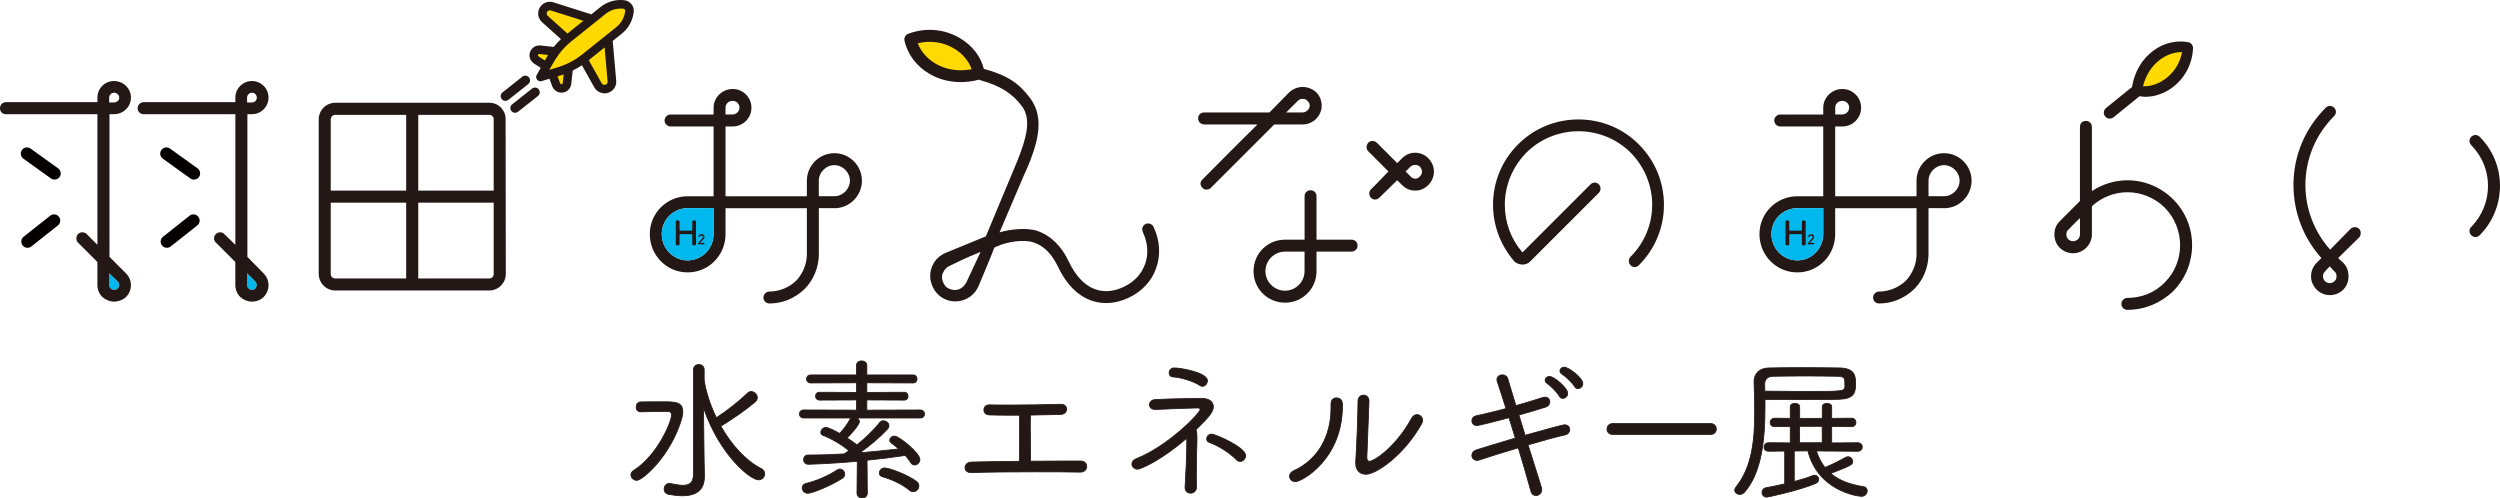
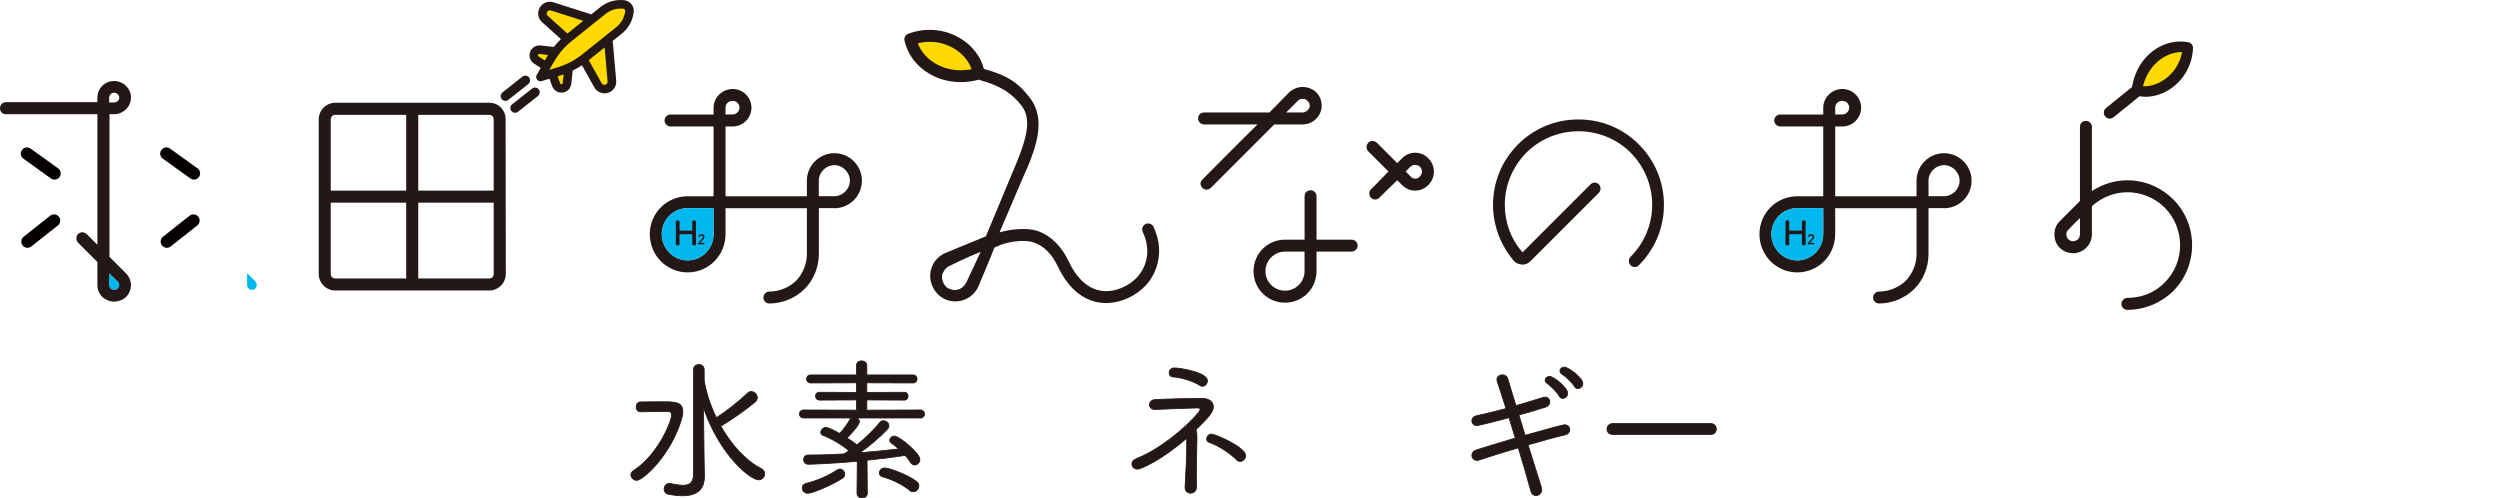
<svg xmlns="http://www.w3.org/2000/svg" id="_レイヤー_1" data-name="レイヤー_1" version="1.1" viewBox="0 0 765.86 152.67">
  <defs>
    <style>
      .st0, .st1 {
        fill: #231815;
      }

      .st1 {
        stroke-miterlimit: 10;
        stroke-width: .25px;
      }

      .st1, .st2 {
        stroke: #231815;
      }

      .st3 {
        fill: #00b8ee;
      }

      .st2 {
        fill: none;
        stroke-linecap: round;
        stroke-linejoin: round;
        stroke-width: 2.9px;
      }

      .st4 {
        fill: #ffd900;
      }

      .st5 {
        fill: #040000;
      }
    </style>
  </defs>
  <g>
    <path class="st1" d="M196.25,126.16c-.9,0-1.37-.71-1.37-1.47s.47-1.56,1.37-1.56c1.66-.05,4.36-.05,6.68-.05,3.84,0,6.25,0,6.25,3.08,0,.62-.09,1.28-.33,2.04-3.36,11.46-11.98,18.95-13.78,18.95-.95,0-1.8-.85-1.8-1.71,0-.47.28-.95.85-1.33,7.06-4.36,11.6-14.73,11.6-17,0-.76-.43-1.09-1.28-1.09-2.27,0-6.01.1-8.15.14h-.05ZM212.45,113.23c0-1.04.8-1.56,1.66-1.56.81,0,1.61.52,1.61,1.56v3.27c.57,3.6,1.85,7.62,3.74,11.46,3.17-2.04,6.87-4.93,9.61-7.58.28-.28.66-.43,1.04-.43.95,0,1.89.85,1.89,1.85,0,.47-.19.95-.76,1.42-2.94,2.46-7.15,5.35-10.42,7.34,3.17,5.54,7.44,10.47,12.36,12.98.76.38,1.09.99,1.09,1.61,0,.95-.8,1.85-1.89,1.85-2.42,0-11.79-7.39-16.86-22.02l.19,16.25.09,4.45v.28c0,2.84-1.14,5.92-6.77,5.92-1.18,0-2.51-.14-4.12-.43-1.04-.19-1.47-.9-1.47-1.61,0-.85.62-1.75,1.61-1.75.09,0,.24.05.33.05,1.52.28,2.79.52,3.84.52,2.18,0,3.22-.9,3.22-3.55v-31.88Z" />
    <path class="st1" d="M262.61,141.32c-7.86.71-14.4.9-15.01.9-.95,0-1.42-.71-1.42-1.42s.47-1.42,1.42-1.42h1.37c3.08,0,6.35-.14,9.62-.33l1.47-.95c-1.94-1.8-5.54-3.84-7.96-4.74-.47-.19-.66-.52-.66-.9,0-.71.71-1.52,1.56-1.52.9,0,3.46,1.42,4.22,1.85,1.18-1.23,2.32-2.75,3.17-4.31.1-.19.29-.33.43-.43h-14.59c-.9,0-1.33-.62-1.33-1.23s.43-1.23,1.33-1.23l16.15.05v-3.12l-11.27.05c-.85,0-1.28-.62-1.28-1.23,0-.57.43-1.18,1.28-1.18l11.27.05v-2.94l-14.02.05c-.85,0-1.28-.62-1.28-1.23s.43-1.23,1.28-1.23h14.02v-2.89c0-.95.8-1.42,1.56-1.42.8,0,1.61.47,1.61,1.42v2.89h14.16c.81,0,1.23.62,1.23,1.23s-.43,1.23-1.23,1.23l-14.16-.05v2.94l11.46-.05c.8,0,1.18.62,1.18,1.23,0,.57-.38,1.18-1.18,1.18l-11.46-.05v3.12l16.39-.05c.85,0,1.28.62,1.28,1.23s-.43,1.23-1.28,1.23h-19.47c.47.24.81.62.81,1.09,0,1.18-3.36,4.59-3.79,5.02,1.18.76,2.27,1.52,3.03,2.13,2.6-2.08,5.21-4.59,7.01-6.87.28-.38.66-.52,1.09-.52.81,0,1.71.66,1.71,1.52,0,.33-.14.66-.47,1.04-2.32,2.51-5.54,5.21-8.48,7.25,4.17-.33,8.24-.76,11.94-1.18-.71-.62-1.42-1.23-2.13-1.71-.43-.28-.62-.62-.62-.95,0-.66.66-1.28,1.47-1.28,1.33,0,7.77,5.21,7.77,7.15,0,.95-.8,1.71-1.61,1.71-.43,0-.81-.19-1.14-.66-.47-.71-1.04-1.52-1.75-2.27-3.36.52-7.44,1.04-11.7,1.47l.09,10.09c0,1-.8,1.47-1.56,1.47-.8,0-1.61-.47-1.61-1.47l.09-9.76ZM247.5,151.12c-1.09,0-1.75-.85-1.75-1.66,0-.62.38-1.18,1.18-1.37,3.41-.81,6.73-2.32,9.62-4.17.24-.14.52-.24.76-.24.8,0,1.47.81,1.47,1.61,0,.43-.19.85-.66,1.18-3.12,2.08-9.19,4.64-10.61,4.64ZM278.67,150.22c-2.27-1.94-5.87-3.5-8.34-4.17-.66-.19-.95-.66-.95-1.14,0-.76.66-1.56,1.61-1.56,1.37,0,7.15,2.08,9.85,4.21.47.38.66.85.66,1.28,0,.95-.81,1.8-1.75,1.8-.33,0-.71-.09-1.09-.43Z" />
-     <path class="st1" d="M330.87,144.63c-4.07-.09-8.76-.09-13.5-.09-7.1,0-14.35.05-19.84.24h-.1c-1.23,0-1.8-.76-1.8-1.52,0-.85.66-1.66,1.94-1.71,3.93-.09,9.24-.19,14.73-.24.05-1.8.05-3.36.05-14.11h-2.89c-2.56,0-4.83-.05-6.44-.09-1.09-.05-1.61-.8-1.61-1.56s.52-1.52,1.61-1.52h.05c1.85.05,4.03.05,6.44.05,5.02,0,10.85-.09,15.44-.24h.09c1.14,0,1.71.71,1.71,1.47,0,.81-.62,1.61-1.8,1.66l-9.28.19c0,.9-.05,1.89-.05,2.94,0,3.46.1,7.34.1,9.95v1.23c5.54-.05,11.04-.05,15.44-.05,1.14,0,1.75.85,1.75,1.66,0,.9-.66,1.75-1.99,1.75h-.05Z" />
    <path class="st1" d="M348.49,143.73c-1,0-1.75-.76-1.75-1.61,0-.62.43-1.23,1.37-1.61,9.66-3.79,19.56-13.93,19.56-15.11,0-.28-.28-.43-.95-.43-1.14,0-8.86.28-12.74.47h-.14c-1.14,0-1.71-.71-1.71-1.47,0-.71.57-1.47,1.71-1.56,2.94-.19,11.94-.38,14.21-.38,2.42,0,3.65,1.09,3.65,2.56s-1.09,2.94-5.35,7.06c.28.57.33,1.28.33,2.18v1.04c-.05,2.65-.19,6.73-.19,10.47,0,1.28,0,2.56.05,3.7.05,1.33-.85,2.04-1.8,2.04-.85,0-1.71-.57-1.71-1.71v-.09c.19-3.98.52-8.9.52-12.74v-2.32c-7.77,6.82-14.21,9.52-15.06,9.52ZM367.53,118.06c-1.8-1.23-5.73-2.46-8.24-2.6-.76-.05-1.14-.62-1.14-1.23,0-.71.52-1.52,1.56-1.52,1.85,0,10.18,1.37,10.18,3.93,0,.85-.71,1.71-1.56,1.71-.24,0-.52-.1-.81-.29ZM378.85,140.89c-2.08-2.13-5.54-4.36-8.38-5.35-.57-.19-.81-.62-.81-1.09,0-.71.57-1.47,1.52-1.47,1,0,10.42,3.98,10.42,6.63,0,.9-.81,1.75-1.71,1.75-.33,0-.71-.14-1.04-.47Z" />
-     <path class="st1" d="M395.05,145.91c0-.66.38-1.28,1.28-1.71,7.25-3.27,11.41-10.32,11.41-19.18v-1.28c0-1.28.8-1.85,1.66-1.85,1.85,0,1.85,1.56,1.85,2.46,0,16.39-12.5,23.21-14.4,23.21-1.09,0-1.8-.8-1.8-1.66ZM419.39,122.89c-.05,1.89-.62,15.63-.66,17.24v.09c0,.76.33,1.09.8,1.09,1.52,0,8.24-4.55,12.93-13.21.43-.76,1.04-1.09,1.61-1.09.9,0,1.75.76,1.75,1.75,0,.33-.09.66-.28.99-5.45,9.76-13.97,15.54-17.1,15.54-1.75,0-3.13-1.14-3.13-3.36v-.38c.33-4.36.71-15.82.71-18.66,0-1.23.85-1.85,1.71-1.85.8,0,1.66.62,1.66,1.8v.05Z" />
    <path class="st1" d="M453.12,140.94c-.24.09-.47.09-.66.09-.95,0-1.56-.71-1.56-1.52,0-.71.43-1.37,1.47-1.71,2.94-.9,7.29-2.27,11.84-3.6l-1.94-6.25c-3.74,1.04-9.38,2.42-9.76,2.42-1.04,0-1.61-.71-1.61-1.47,0-.66.43-1.33,1.37-1.52,2.89-.66,6.01-1.37,9.09-2.23-1.04-3.36-2.04-6.3-2.65-8.19-.09-.24-.14-.47-.14-.66,0-.95.85-1.47,1.66-1.47.71,0,1.42.38,1.66,1.14.52,1.85,1.47,4.83,2.51,8.29,2.98-.85,5.83-1.71,8.29-2.51.24-.1.43-.1.62-.1.9,0,1.47.71,1.47,1.47,0,.62-.38,1.28-1.23,1.56-2.32.76-5.21,1.61-8.24,2.46.62,1.99,1.23,4.12,1.89,6.21,8.24-2.32,11.65-3.22,12.08-3.22,1.04,0,1.61.71,1.61,1.47,0,.66-.47,1.42-1.37,1.61-2.94.66-7.1,1.8-11.41,3.08,4.21,13.31,4.21,13.36,4.21,13.64,0,1.14-.9,1.89-1.8,1.89-.66,0-1.33-.43-1.56-1.42-.81-3.08-2.27-8-3.84-13.21-4.5,1.33-8.9,2.7-11.98,3.74ZM477.7,121.38c-.66-1.18-2.61-3.17-3.74-3.93-.43-.28-.62-.62-.62-.95,0-.62.62-1.18,1.37-1.18,1.33,0,5.54,3.5,5.54,5.16,0,.9-.76,1.56-1.52,1.56-.38,0-.8-.19-1.04-.66ZM482.34,118.39c-.66-1.14-2.65-3.03-3.84-3.79-.43-.28-.62-.62-.62-.99,0-.62.57-1.14,1.33-1.14,1.28,0,5.68,3.31,5.68,5.02,0,.9-.76,1.56-1.52,1.56-.38,0-.76-.19-1.04-.66Z" />
    <path class="st1" d="M494.04,133.08c-1.18,0-1.75-.81-1.75-1.61,0-.85.62-1.71,1.75-1.71h30.03c1.14,0,1.71.85,1.71,1.66,0,.85-.57,1.66-1.71,1.66h-30.03Z" />
-     <path class="st1" d="M540.7,124.69c0,9.85-.99,20.13-6.3,26.1-.43.47-.95.66-1.42.66-.81,0-1.56-.57-1.56-1.33,0-.28.14-.57.38-.9,4.97-6.21,5.73-14.45,5.73-23.07,0-3.03-.09-6.06-.19-9.09v-.09c0-2.27,1.37-4.22,4.74-4.26,2.75-.05,6.16-.09,9.57-.09,4.21,0,8.48.05,11.79.09,5.02.05,5.02,2.79,5.02,5.02,0,2.75-.71,4.5-5.26,4.59-2.94.05-6.77.09-10.8.09s-8.1-.05-11.7-.05v2.32ZM556.42,138.1c.66,1.99,1.52,3.69,2.65,5.12l.29-.14c1.89-.76,3.88-1.75,6.11-2.98.19-.09.43-.19.62-.19.81,0,1.47.71,1.47,1.47,0,1-.52,1.23-6.73,3.65,2.37,2.04,5.59,3.36,10.09,4.07.71.09,1.09.71,1.09,1.28,0,.8-.62,1.66-1.75,1.66-1.47,0-13.4-1.85-16.43-13.92l-4.17.05v9.33c2.18-.57,4.22-1.18,5.64-1.8.19-.09.38-.14.57-.14.71,0,1.28.66,1.28,1.28,0,.47-.28.99-.99,1.28-5.02,2.13-14.64,4.17-14.87,4.17-.99,0-1.52-.71-1.52-1.42,0-.66.43-1.33,1.28-1.47,1.42-.24,3.5-.66,5.68-1.18v-10.04l-4.93.05c-.95,0-1.42-.62-1.42-1.28s.52-1.33,1.42-1.33l6.63.05v-5.02l-4.74.05c-.95,0-1.42-.62-1.42-1.23,0-.71.52-1.37,1.42-1.37l4.74.05v-3.5c0-.76.71-1.09,1.47-1.09.71,0,1.42.33,1.42,1.09v3.5h6.92v-3.5c0-.76.71-1.09,1.47-1.09.71,0,1.42.33,1.42,1.09v3.5l6.06-.05c.9,0,1.37.66,1.37,1.28,0,.66-.47,1.33-1.37,1.33l-6.06-.05v5.02l8-.05c.9,0,1.37.66,1.37,1.28,0,.66-.47,1.33-1.37,1.33l-12.69-.09ZM540.65,119.82c3.6.05,7.86.09,11.84.09,12.36,0,12.6,0,12.69-1.56,0-2.61,0-3.03-2.32-3.08-2.94-.05-6.54-.09-10.09-.09s-7.01.05-9.66.09c-1.56.05-2.51.9-2.51,2.37v.09l.05,2.08ZM558.22,130.61h-6.92v5.02h6.92v-5.02Z" />
  </g>
  <g>
    <path class="st0" d="M670.33,12.92c-3.65-.66-7.4.23-10.57,2.53-3.53,2.56-5.86,6.53-6.64,11.21l-7.95,6.43c-.78.63-.9,1.78-.27,2.57.36.45.89.68,1.42.68.4,0,.81-.13,1.15-.41l7.96-6.45c.61.1,1.24.17,1.87.17,2.7,0,5.54-.94,7.99-2.7,3.94-2.84,6.32-7.27,6.53-12.16.04-.91-.6-1.71-1.5-1.88ZM663.16,24c-1.94,1.4-4.16,2.11-6.19,2.01.79-3.18,2.51-5.84,4.94-7.6,1.85-1.34,3.96-2.05,6.07-2.05h0c-.56,3.07-2.27,5.8-4.82,7.64Z" />
    <path class="st4" d="M663.22,24.24c-2.11,1.52-4.52,2.29-6.73,2.19.86-3.45,2.73-6.34,5.37-8.26,2.01-1.46,4.3-2.22,6.6-2.22h0c-.61,3.34-2.46,6.3-5.24,8.3Z" />
    <path class="st4" d="M286.28,19.58c-2.68-1.6-4.67-3.9-5.71-6.59,4.06-1.04,8.33-.44,11.95,1.73,2.81,1.68,4.85,4.13,5.72,6.77-4.32.8-8.5.14-11.95-1.92Z" />
    <g>
      <path class="st0" d="M368.37,57.54c-.37-.37-.61-.85-.61-1.34,0-.37.24-.85.61-1.22,0,0,12.34-12.46,16.86-16.86h-16.37c-.98,0-1.83-.86-1.83-1.83,0-1.1.85-1.83,1.83-1.83h20.03l6.11-6.23c1.1-.98,2.57-1.59,4.03-1.59,1.59,0,3.05.61,4.15,1.59,1.1,1.1,1.71,2.57,1.71,4.15,0,1.47-.61,2.93-1.71,4.03-1.1,1.1-2.57,1.71-4.15,1.71h-8.67l-19.42,19.42c-.73.73-1.95.73-2.57,0ZM403.31,60.11v13.31h10.75c.98,0,1.83.73,1.83,1.83,0,.98-.85,1.83-1.83,1.83h-10.75v5.99c0,5.37-4.28,9.65-9.65,9.65s-9.65-4.28-9.65-9.65,4.27-9.65,9.65-9.65h5.99v-13.31c0-1.1.85-1.83,1.83-1.83s1.83.73,1.83,1.83ZM399.64,77.08h-5.99c-3.3,0-5.99,2.69-5.99,5.99s2.69,5.98,5.99,5.98,5.99-2.69,5.99-5.98v-5.99ZM394.02,34.45h5.01c.61,0,1.1-.24,1.47-.61.49-.37.73-.98.73-1.47,0-.61-.24-1.1-.73-1.47-.37-.49-.85-.61-1.47-.61-.49,0-.98.12-1.47.61,0,0-1.71,1.71-3.54,3.54ZM419.97,58.03s3.79-3.79,5.37-5.5c-1.71-1.71-6.23-6.23-6.23-6.23-.24-.24-.49-.73-.49-1.22s.24-.98.49-1.34c.73-.73,1.95-.73,2.69,0l6.23,6.23,1.47-1.47c1.1-1.1,2.44-1.71,4.03-1.71s2.93.61,4.03,1.71c1.1,1.1,1.71,2.56,1.71,4.03,0,1.59-.61,3.05-1.71,4.15-1.1,1.1-2.44,1.71-4.03,1.71s-2.93-.61-4.03-1.71c0,0-.73-.73-1.47-1.47l-5.5,5.37c-.73.73-1.83.73-2.56,0-.37-.37-.49-.86-.49-1.34,0-.37.12-.86.49-1.22ZM430.6,52.53c.73.73,1.47,1.47,1.47,1.47.37.49.85.73,1.47.73s1.1-.24,1.47-.73c.37-.37.61-.86.61-1.47,0-.49-.24-.98-.61-1.47-.86-.73-2.08-.73-2.93,0,0,0-.73.73-1.47,1.47Z" />
      <path class="st0" d="M502.03,44.21c-4.92-4.92-11.48-7.62-18.48-7.62s-13.56,2.71-18.48,7.62c-4.96,4.96-7.69,11.54-7.69,18.52,0,6.36,2.33,12.52,6.55,17.36.29.35,1.23.89,2.31.96.94.06,1.8-.27,2.5-.93l21.04-21.03c.71-.71.71-1.91,0-2.62-.72-.72-1.8-.72-2.52,0l-20.85,20.85c-3.5-4-5.42-9.17-5.42-14.58,0-5.96,2.35-11.64,6.62-16,8.8-8.7,23.11-8.71,31.91,0,4.27,4.36,6.62,10.05,6.62,16s-2.35,11.64-6.62,15.91c-.34.35-.54.81-.54,1.31s.19.96.54,1.31c.36.36.81.54,1.26.54s.9-.18,1.26-.54c4.96-4.96,7.7-11.54,7.7-18.52s-2.73-13.56-7.7-18.52Z" />
      <path class="st0" d="M595.55,63.77h-4.76v14.05c0,4.03-1.59,7.94-4.4,10.75-2.93,2.81-6.72,4.4-10.75,4.4-.98,0-1.83-.73-1.83-1.83,0-.98.85-1.83,1.83-1.83,3.05,0,5.99-1.22,8.18-3.3,2.08-2.2,3.3-5.13,3.3-8.18v-14.05h-24.92v7.94c0,6.47-5.13,11.73-11.6,11.73s-11.6-5.25-11.6-11.73,5.25-11.6,11.6-11.6h7.94v-21.38h-13.19c-.98,0-1.83-.86-1.83-1.83s.86-1.83,1.83-1.83h13.19v-2.08c0-3.18,2.69-5.74,5.86-5.74s5.74,2.57,5.74,5.74-2.57,5.74-5.74,5.74h-2.2v21.38h24.92v-4.76c0-4.64,3.79-8.43,8.43-8.43s8.43,3.79,8.43,8.43-3.79,8.43-8.43,8.43ZM558.54,63.77h-7.94c-4.4,0-7.94,3.54-7.94,7.94s3.54,8.06,7.94,8.06,7.94-3.66,7.94-8.06v-7.94ZM562.21,35.06h2.2c1.1,0,2.08-.98,2.08-2.08,0-1.22-.98-2.08-2.08-2.08-1.22,0-2.2.85-2.2,2.08v2.08ZM590.79,60.11h4.76c2.57,0,4.76-2.2,4.76-4.76s-2.2-4.76-4.76-4.76-4.76,2.2-4.76,4.76v4.76Z" />
      <path class="st0" d="M663.19,86.49c6.23-6.23,6.23-16.49,0-22.84-3.05-3.05-7.21-4.76-11.48-4.76-4.03,0-7.94,1.59-10.87,4.28v8.67c0,1.47-.61,2.93-1.71,4.03-1.1,1.1-2.57,1.71-4.03,1.71-1.59,0-3.05-.61-4.15-1.71-1.1-1.1-1.59-2.57-1.59-4.03,0-1.59.49-2.93,1.59-4.03l6.23-6.23v-22.71c0-1.1.73-1.83,1.83-1.83.98,0,1.83.73,1.83,1.83v19.66c3.18-2.08,6.96-3.3,10.87-3.3,5.25,0,10.26,2.08,14.05,5.86,7.7,7.7,7.7,20.28,0,28.09-3.79,3.66-8.79,5.74-14.05,5.74-.98,0-1.83-.73-1.83-1.83,0-.98.85-1.83,1.83-1.83,4.27,0,8.43-1.59,11.48-4.76ZM637.18,66.82c-1.83,1.71-3.54,3.54-3.54,3.54-.49.37-.61.85-.61,1.47,0,.49.12,1.1.61,1.47.37.37.85.61,1.47.61.49,0,.98-.24,1.47-.61.37-.37.61-.98.61-1.47v-5.01Z" />
-       <path class="st0" d="M711.14,79.04c-5.5-6.11-8.55-14.05-8.55-22.35,0-9.04,3.54-17.35,9.89-23.7.73-.73,1.83-.73,2.57,0s.73,1.83,0,2.57c-5.62,5.62-8.8,13.07-8.8,21.13,0,7.33,2.69,14.29,7.57,19.79l6.23-6.35c.73-.73,1.95-.73,2.69,0,.61.73.61,1.83,0,2.57l-6.47,6.35c.73.73,1.59,1.47,1.59,1.47,1.1,1.1,1.59,2.57,1.59,4.15,0,1.47-.49,2.93-1.59,4.03-1.1,1.1-2.57,1.71-4.15,1.71-1.47,0-2.93-.61-4.03-1.71-1.1-1.1-1.71-2.57-1.71-4.03,0-1.59.61-3.05,1.71-4.15l1.47-1.47ZM715.17,83.19s-.73-.73-1.47-1.59c-.73.73-1.47,1.59-1.47,1.59-.37.37-.61.86-.61,1.47,0,.49.24,1.1.61,1.47.37.37.98.61,1.47.61.61,0,1.1-.24,1.47-.61.49-.37.61-.98.61-1.47,0-.61-.12-1.1-.61-1.47ZM757.06,69.51c3.3-3.42,5.13-7.82,5.13-12.58s-1.83-9.04-5.13-12.46c-.73-.73-.73-1.83,0-2.57.73-.73,1.83-.73,2.57,0,4.03,4.03,6.23,9.41,6.23,15.02s-2.2,11.12-6.23,15.15c-.73.73-1.83.73-2.57,0s-.73-1.95,0-2.57Z" />
      <path class="st3" d="M558.54,63.77h-7.94c-4.4,0-7.94,3.54-7.94,7.94s3.54,8.06,7.94,8.06,7.94-3.66,7.94-8.06v-7.94Z" />
      <path class="st0" d="M553.17,74.71c0,.32-.29.5-.59.5-.29-.01-.59-.16-.59-.49v-.02c.01-.46.02-.91.02-1.33,0-.64,0-1.17-.02-1.44,0-.16-.04-.18-.19-.19-.35-.01-.95-.02-1.56-.02-.75,0-1.53,0-1.92.02-.08,0-.19,0-.19.16,0,.26-.02.8-.02,1.47,0,.41,0,.86.02,1.33v.02c0,.32-.28.48-.58.48s-.59-.16-.59-.49h0c.02-1.08.03-2.42.03-3.69,0-1.13,0-2.21-.03-2.98-.01-.32.22-.55.58-.55.29,0,.59.18.59.53v.02c0,.41-.02.81-.02,1.17,0,.55.01,1,.02,1.26,0,.15.08.19.16.19.25.01.95.01,1.68.01s1.5,0,1.86-.01c.12,0,.16-.07.16-.18.01-.24.02-.7.02-1.26,0-.36,0-.77-.02-1.17,0-.33.26-.55.59-.55.29,0,.59.18.59.53v.02c-.02.74-.03,1.82-.03,2.93,0,1.42,0,2.88.03,3.73h0Z" />
      <path class="st0" d="M554.03,74.86c-.14,0-.23-.11-.23-.24,0-.09.04-.19.12-.28.28-.32.76-.81,1.12-1.25.16-.2.23-.38.23-.52,0-.26-.2-.42-.42-.42-.18,0-.37.09-.5.31-.05.09-.13.12-.21.12-.12,0-.24-.09-.24-.22,0-.14.31-.63.95-.63.47,0,.92.29.92.78,0,.23-.1.5-.34.81-.31.39-.71.74-1.05,1.11.34,0,.8-.04,1.14-.04.17,0,.25.11.25.21,0,.12-.09.24-.26.24h-1.46Z" />
      <path class="st0" d="M255.61,63.77h-4.76v14.05c0,4.03-1.59,7.94-4.4,10.75-2.93,2.81-6.72,4.4-10.75,4.4-.98,0-1.83-.73-1.83-1.83,0-.98.85-1.83,1.83-1.83,3.05,0,5.99-1.22,8.18-3.3,2.08-2.2,3.3-5.13,3.3-8.18v-14.05h-24.92v7.94c0,6.47-5.13,11.73-11.6,11.73s-11.6-5.25-11.6-11.73,5.25-11.6,11.6-11.6h7.94v-21.38h-13.19c-.98,0-1.83-.86-1.83-1.83s.86-1.83,1.83-1.83h13.19v-2.08c0-3.18,2.69-5.74,5.86-5.74s5.74,2.57,5.74,5.74-2.57,5.74-5.74,5.74h-2.2v21.38h24.92v-4.76c0-4.64,3.79-8.43,8.43-8.43s8.43,3.79,8.43,8.43-3.79,8.43-8.43,8.43ZM218.6,63.77h-7.94c-4.4,0-7.94,3.54-7.94,7.94s3.54,8.06,7.94,8.06,7.94-3.66,7.94-8.06v-7.94ZM222.26,35.06h2.2c1.1,0,2.08-.98,2.08-2.08,0-1.22-.98-2.08-2.08-2.08-1.22,0-2.2.85-2.2,2.08v2.08ZM250.84,60.11h4.76c2.57,0,4.76-2.2,4.76-4.76s-2.2-4.76-4.76-4.76-4.76,2.2-4.76,4.76v4.76Z" />
      <path class="st3" d="M218.6,63.77h-7.94c-4.4,0-7.94,3.54-7.94,7.94s3.54,8.06,7.94,8.06,7.94-3.66,7.94-8.06v-7.94Z" />
      <g>
        <path class="st0" d="M213.23,74.71c0,.32-.29.5-.59.5-.29-.01-.59-.16-.59-.49v-.02c.01-.46.02-.91.02-1.33,0-.64,0-1.17-.02-1.44,0-.16-.04-.18-.19-.19-.35-.01-.95-.02-1.56-.02-.75,0-1.53,0-1.92.02-.08,0-.19,0-.19.16,0,.26-.02.8-.02,1.47,0,.41,0,.86.02,1.33v.02c0,.32-.28.48-.58.48s-.59-.16-.59-.49h0c.02-1.08.03-2.42.03-3.69,0-1.13,0-2.21-.03-2.98,0-.32.22-.55.58-.55.29,0,.59.18.59.53v.02c0,.41-.02.81-.02,1.17,0,.55.01,1,.02,1.26,0,.15.08.19.16.19.25.01.95.01,1.68.01s1.5,0,1.86-.01c.12,0,.16-.07.16-.18.01-.24.02-.7.02-1.26,0-.36,0-.77-.02-1.17,0-.33.26-.55.59-.55.29,0,.59.18.59.53v.02c-.02.74-.03,1.82-.03,2.93,0,1.42,0,2.88.03,3.73h0Z" />
        <path class="st0" d="M214.08,74.86c-.14,0-.23-.11-.23-.24,0-.09.04-.19.12-.28.28-.32.76-.81,1.12-1.25.16-.2.23-.38.23-.52,0-.26-.2-.42-.42-.42-.18,0-.37.09-.5.31-.05.09-.13.12-.21.12-.12,0-.24-.09-.24-.22,0-.14.31-.63.95-.63.47,0,.92.29.92.78,0,.23-.1.5-.34.81-.31.39-.71.74-1.05,1.11.34,0,.8-.04,1.14-.04.17,0,.25.11.25.21,0,.12-.09.24-.26.24h-1.46Z" />
      </g>
      <path class="st0" d="M353.42,69.56c-.41-.88-1.43-1.35-2.34-.99-1.1.44-1.44,1.57-.95,2.61,1.47,3.09,1.78,6.59.67,9.68-1.1,3.09-3.34,5.5-6.54,7.02-6.18,2.93-12.58,1.22-16.83-7.72-2.2-4.63-5.33-7.89-9.56-9.39-3.09-1.1-8.38-.6-11.68.43l7.4-17.31c.79-1.7,1.49-3.33,2.09-4.88l.03-.07s0-.01,0-.02c3.03-7.87,3.5-13.94-.08-18.76-3.53-4.76-7.06-7.1-14.25-9.07-.88-3.69-3.49-7.12-7.21-9.35-4.82-2.89-10.62-3.4-15.92-1.4-.86.32-1.38,1.23-1.17,2.13.96,4.18,3.63,7.76,7.52,10.07,2.85,1.7,6.11,2.58,9.52,2.61,1.91.02,3.86-.23,5.82-.75.13.08.28.15.43.19,6.11,1.67,9.84,4.12,12.71,7.97,2.99,4.01,1.3,9.96-1.47,16.84l-9.6,23-12.14,4.99c-1.95.75-3.47,2.24-4.26,4.04-.88,1.98-.82,4.05-.12,5.87.75,1.95,2.11,3.52,4.09,4.39,1.8.8,3.92.87,5.87.12,1.95-.75,3.47-2.24,4.26-4.04,0,0,4.03-9.48,4.9-11.92l.66-.31c3.2-1.52,8.49-2.3,11.42-1.25,3.2,1.05,5.64,3.69,7.42,7.44,5.34,11.26,14.2,13.02,21.71,9.46,3.97-1.89,7.04-5.1,8.38-9.12,1.44-4.05,1.11-8.45-.8-12.52ZM286.49,19.42c-2.51-1.49-4.36-3.64-5.34-6.15,3.8-.97,7.78-.41,11.16,1.62,2.62,1.57,4.53,3.86,5.34,6.33-4.03.75-7.94.13-11.17-1.79ZM295.96,86.64c-.49.84-1.17,1.59-2.16,1.97-.99.38-2,.29-2.98-.15-.93-.29-1.59-1.17-1.97-2.16-.33-.85-.43-1.95.06-2.79.43-.98,1.12-1.73,2.11-2.12,0,0,5.29-2.64,9.39-4.23-1.88,3.98-4.43,9.47-4.43,9.47Z" />
    </g>
  </g>
  <path class="st3" d="M78.21,88.38c-.22.3-.51.41-1.03.41-.33,0-.77-.07-1.05-.44-.29-.29-.44-.64-.44-1.05v-3.61c1.34,1.28,2.52,2.54,2.53,2.55,0,0,0,0,0,0,.25.25.44.7.44,1.05,0,.41-.15.76-.46,1.08Z" />
  <path class="st3" d="M36.51,87.3c0,.41-.15.76-.44,1.05-.37.36-.71.44-1.15.44s-.74-.13-1.05-.44c-.29-.29-.44-.64-.44-1.05v-3.61c1.35,1.28,2.62,2.54,2.64,2.56.25.25.44.7.44,1.05Z" />
  <g>
-     <path class="st0" d="M75.79,78.67v-43.69h1.39c2.8,0,5.08-2.28,5.08-5.08s-2.28-5.08-5.08-5.08-5.08,2.28-5.08,5.08v1.39h-28.09c-.99,0-1.85.86-1.85,1.85,0,1.04.81,1.85,1.85,1.85h28.09v40c-1-.98-3.04-2.97-3.36-3.26h0c-.29-.35-.72-.55-1.2-.57-.02,0-.05,0-.07,0-.51,0-.99.2-1.35.55-.74.74-.74,1.85,0,2.59l5.97,5.97v7.04c0,1.39.54,2.7,1.53,3.69,1,.89,2.3,1.4,3.56,1.4,1.37,0,2.67-.51,3.57-1.41.98-.97,1.51-2.28,1.51-3.67,0-1.31-.55-2.61-1.52-3.58-.37-.38-3.65-3.75-4.95-5.05ZM75.69,29.89c0-.78.71-1.49,1.49-1.49.93,0,1.49.76,1.49,1.49,0,.89-.6,1.49-1.49,1.49h-1.49v-1.49ZM78.21,88.38c-.22.3-.51.41-1.03.41-.33,0-.77-.07-1.05-.44-.29-.29-.44-.64-.44-1.05v-3.61c1.34,1.28,2.52,2.54,2.53,2.55,0,0,0,0,0,0,.25.25.44.7.44,1.05,0,.41-.15.76-.46,1.08Z" />
    <path class="st0" d="M33.54,78.67v-43.69h1.39c2.86,0,5.19-2.28,5.19-5.08s-2.33-5.08-5.19-5.08-5.09,2.28-5.09,5.08v1.39H1.85c-1.04,0-1.85.81-1.85,1.85,0,1.11.74,1.85,1.85,1.85h27.99v40l-3.28-3.28c-.35-.35-.83-.55-1.34-.55s-1.01.2-1.37.57c-.61.73-.6,1.83.02,2.57l5.97,5.97v7.04c0,1.39.54,2.7,1.53,3.69,1,.89,2.3,1.4,3.56,1.4,1.35,0,2.65-.5,3.67-1.41.98-.98,1.51-2.28,1.51-3.67,0-1.31-.55-2.61-1.51-3.57l-5.06-5.06ZM33.44,29.89c0-.78.71-1.49,1.49-1.49.86,0,1.59.68,1.59,1.49,0,.86-.67,1.49-1.59,1.49h-1.49v-1.49ZM36.08,88.35c-.37.36-.71.44-1.15.44s-.74-.13-1.05-.44c-.29-.29-.44-.64-.44-1.05v-3.61c1.35,1.28,2.62,2.54,2.64,2.56.25.25.44.7.44,1.05,0,.41-.15.76-.44,1.05Z" />
  </g>
  <path class="st5" d="M16.7,55.02c-.38,0-.77-.12-1.11-.36l-8.43-6.06c-.85-.61-1.05-1.8-.43-2.65.61-.85,1.8-1.05,2.65-.43l8.43,6.06c.85.61,1.05,1.8.43,2.65-.37.52-.95.79-1.54.79Z" />
  <path class="st5" d="M8.42,75.91c-.56,0-1.12-.25-1.49-.72-.65-.82-.51-2.02.31-2.67l8.14-6.44c.82-.65,2.02-.51,2.67.31s.51,2.02-.31,2.67l-8.14,6.44c-.35.28-.76.41-1.18.41Z" />
  <path class="st5" d="M59.41,55.02c-.38,0-.77-.12-1.11-.36l-8.43-6.06c-.85-.61-1.05-1.8-.43-2.65.61-.85,1.8-1.05,2.65-.43l8.43,6.06c.85.61,1.05,1.8.43,2.65-.37.52-.95.79-1.54.79Z" />
  <path class="st5" d="M51.12,75.91c-.56,0-1.12-.25-1.49-.72-.65-.82-.51-2.02.31-2.67l8.14-6.44c.82-.65,2.02-.51,2.67.31s.51,2.02-.31,2.67l-8.14,6.44c-.35.28-.76.41-1.18.41Z" />
  <g>
    <g>
      <path class="st4" d="M188.16,21.79l.26,2.95c.1,1.09-.36,2.15-1.21,2.83-1.57,1.26-3.9.8-4.88-.95h0s-3.97-7.09-3.97-7.09c-1.03.71-2.11,1.34-3.24,1.88l-.47,4.27c-.16,1.47-1.49,2.53-2.96,2.37-1.01-.11-1.89-.79-2.23-1.74l-.96-2.59-2.68.81c-.84.26-1.57-.65-1.14-1.42l1.38-2.44-2.32-1.5c-.85-.55-1.32-1.55-1.21-2.56.16-1.47,1.49-2.53,2.96-2.37l4.27.47c.78-.98,1.62-1.9,2.55-2.75l-6.05-5.42c-1.5-1.34-1.44-3.71.14-4.97.85-.68,1.98-.89,3.03-.56l11.79,3.74,2.91-2.33c2-1.61,4.51-2.33,7.06-2.05,1.61.18,2.78,1.63,2.6,3.24-.28,2.56-1.54,4.85-3.54,6.45l-2.91,2.33.23,2.58.6,6.8Z" />
      <path class="st0" d="M193.42,1.27c-.55-.68-1.33-1.11-2.19-1.21-2.63-.3-5.23.46-7.31,2.12l-2.77,2.22-11.62-3.69c-1.15-.36-2.39-.13-3.33.62-.82.66-1.31,1.65-1.34,2.7-.03,1.06.41,2.07,1.2,2.77l5.78,5.18c-.78.74-1.52,1.55-2.2,2.4l-4.09-.45c-.14-.02-.27-.02-.4-.02-1.48.04-2.75,1.17-2.92,2.68-.13,1.13.41,2.26,1.36,2.87l2.06,1.33-1.23,2.16c-.27.47-.22,1.03.12,1.46.35.43.88.59,1.4.43l2.38-.72.85,2.3c.39,1.06,1.38,1.83,2.51,1.95.8.09,1.58-.14,2.21-.64.63-.5,1.02-1.22,1.11-2.02l.45-4.09c.97-.48,1.92-1.02,2.82-1.63l3.79,6.77c.52.92,1.41,1.57,2.45,1.77.26.05.51.07.77.07.18,0,.36-.02.54-.05.59-.11,1.15-.36,1.62-.73.94-.75,1.44-1.92,1.33-3.12l-1.07-12.15,2.77-2.22c2.07-1.66,3.37-4.03,3.67-6.67.1-.87-.15-1.72-.7-2.4ZM186.14,24.94c.05.57-.34.9-.69,1.01-.35.11-.85.05-1.13-.45l-3.96-7.07,4.86-3.9c.13,1.49.44,5,.66,7.56l.25,2.85ZM172.67,22.79l-.29,2.65c-.03.22-.23.37-.44.35-.16-.02-.29-.12-.34-.26l-.79-2.15.15-.05c.71-.21,1.16-.35,1.71-.54ZM167.6,3.66c.14-.25.42-.49.8-.5.1,0,.22.01.34.05l9.96,3.16-4.86,3.9-6.04-5.41c-.43-.38-.37-.89-.19-1.21ZM188.86,2.73c.36-.06.72-.1,1.09-.11.33,0,.66,0,1,.04.17.02.33.1.43.24.11.13.16.3.14.48-.22,1.95-1.17,3.69-2.7,4.91-.4.32-10.09,8.08-10.49,8.4-3.44,2.75-6.46,3.65-9.66,4.6l-.39.12c.07-.12.13-.24.2-.36,1.63-2.92,3.16-5.67,6.59-8.42.93-.75,9.93-7.96,10.49-8.4.96-.77,2.1-1.29,3.3-1.5ZM167.89,16.84c-.3.48-.53.89-.91,1.57l-.07.12-1.93-1.25c-.12-.08-.19-.23-.18-.39.01-.1.06-.2.15-.26.07-.06.15-.09.24-.09.02,0,.04,0,.05,0l2.65.29Z" />
    </g>
    <line class="st2" x1="160.93" y1="24.62" x2="154.83" y2="29.45" />
    <line class="st2" x1="163.9" y1="28.27" x2="157.79" y2="33.1" />
  </g>
  <path class="st0" d="M154.88,36.22c0-1.09-.5-2.28-1.33-3.17-.94-1.01-2.22-1.57-3.6-1.57h-47.23c-2.8,0-5.08,2.28-5.08,5.09v47.34c0,2.8,2.28,5.08,5.08,5.08h47.14c2.8,0,5.09-2.28,5.09-5.08l-.06-47.69ZM151.24,62.09v21.82c0,.83-.56,1.39-1.39,1.39h-21.72v-23.21h23.11ZM151.24,36.49v21.9h-23.11v-23.21h21.79c.72,0,1.31.59,1.31,1.31ZM101.32,36.57c0-.68.52-1.39,1.39-1.39h21.72v23.21h-23.11v-21.82ZM124.43,62.09v23.21h-21.72c-.83,0-1.39-.56-1.39-1.39v-21.82h23.11Z" />
</svg>